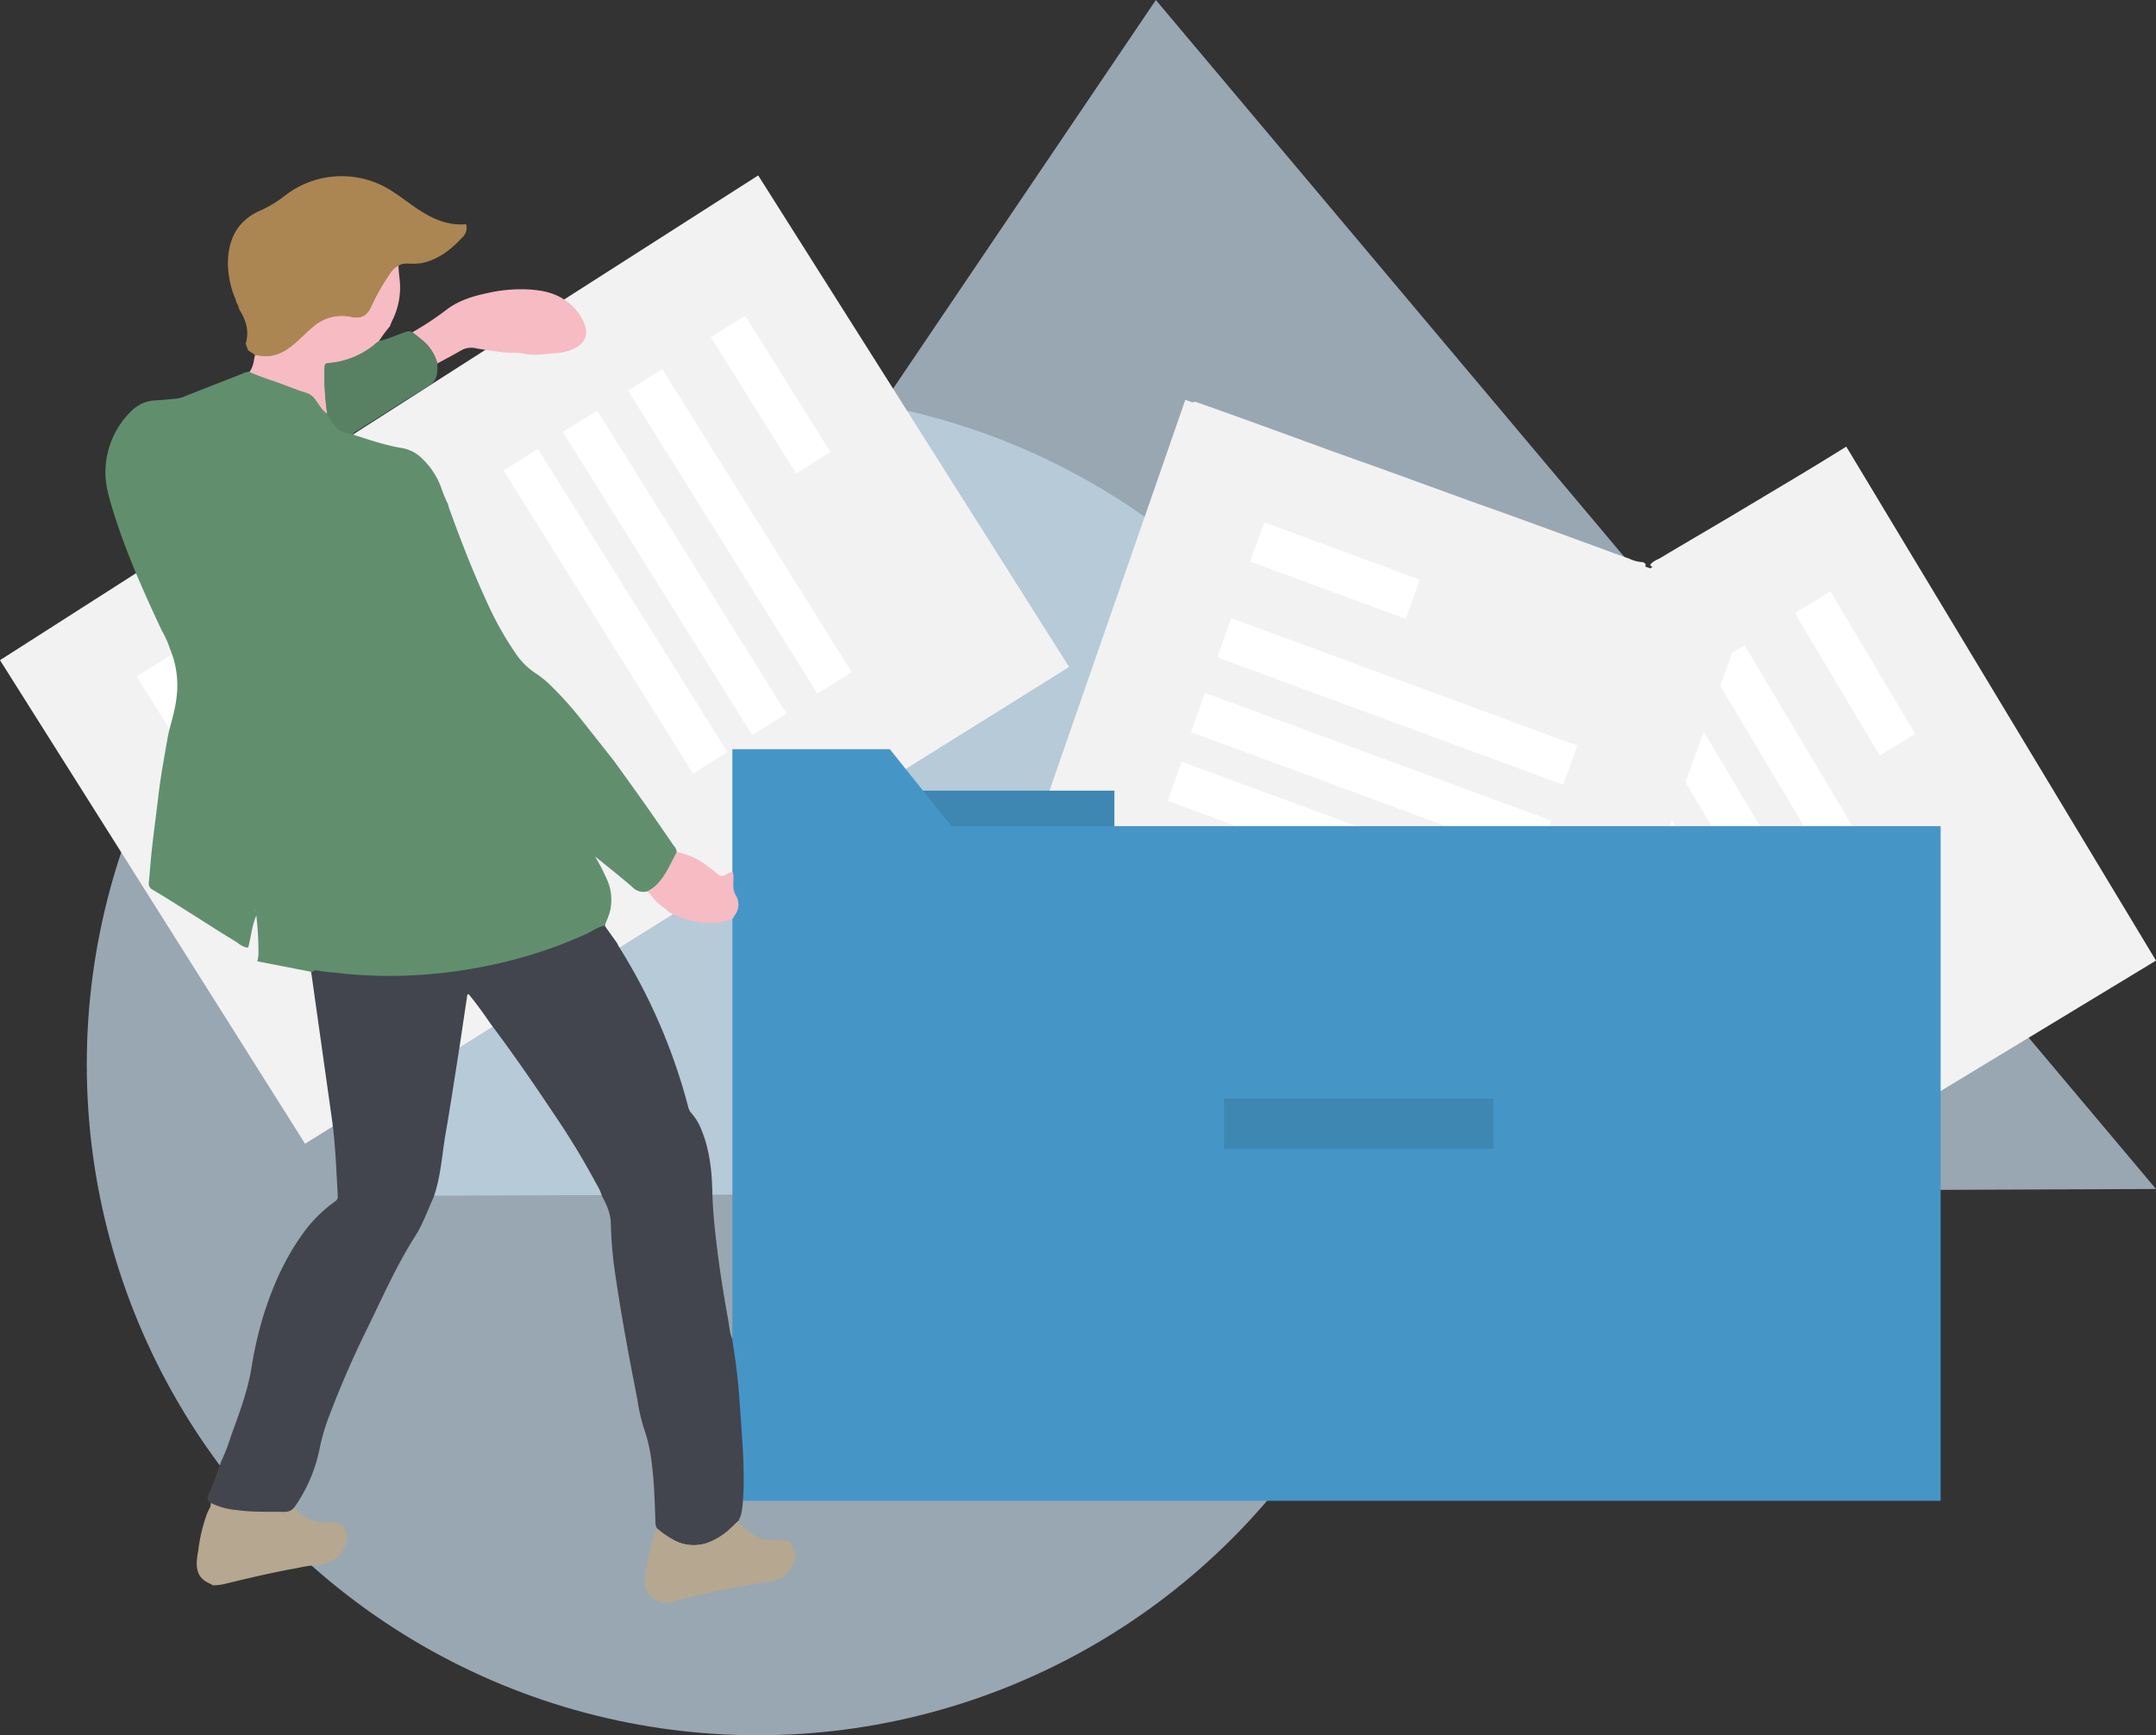
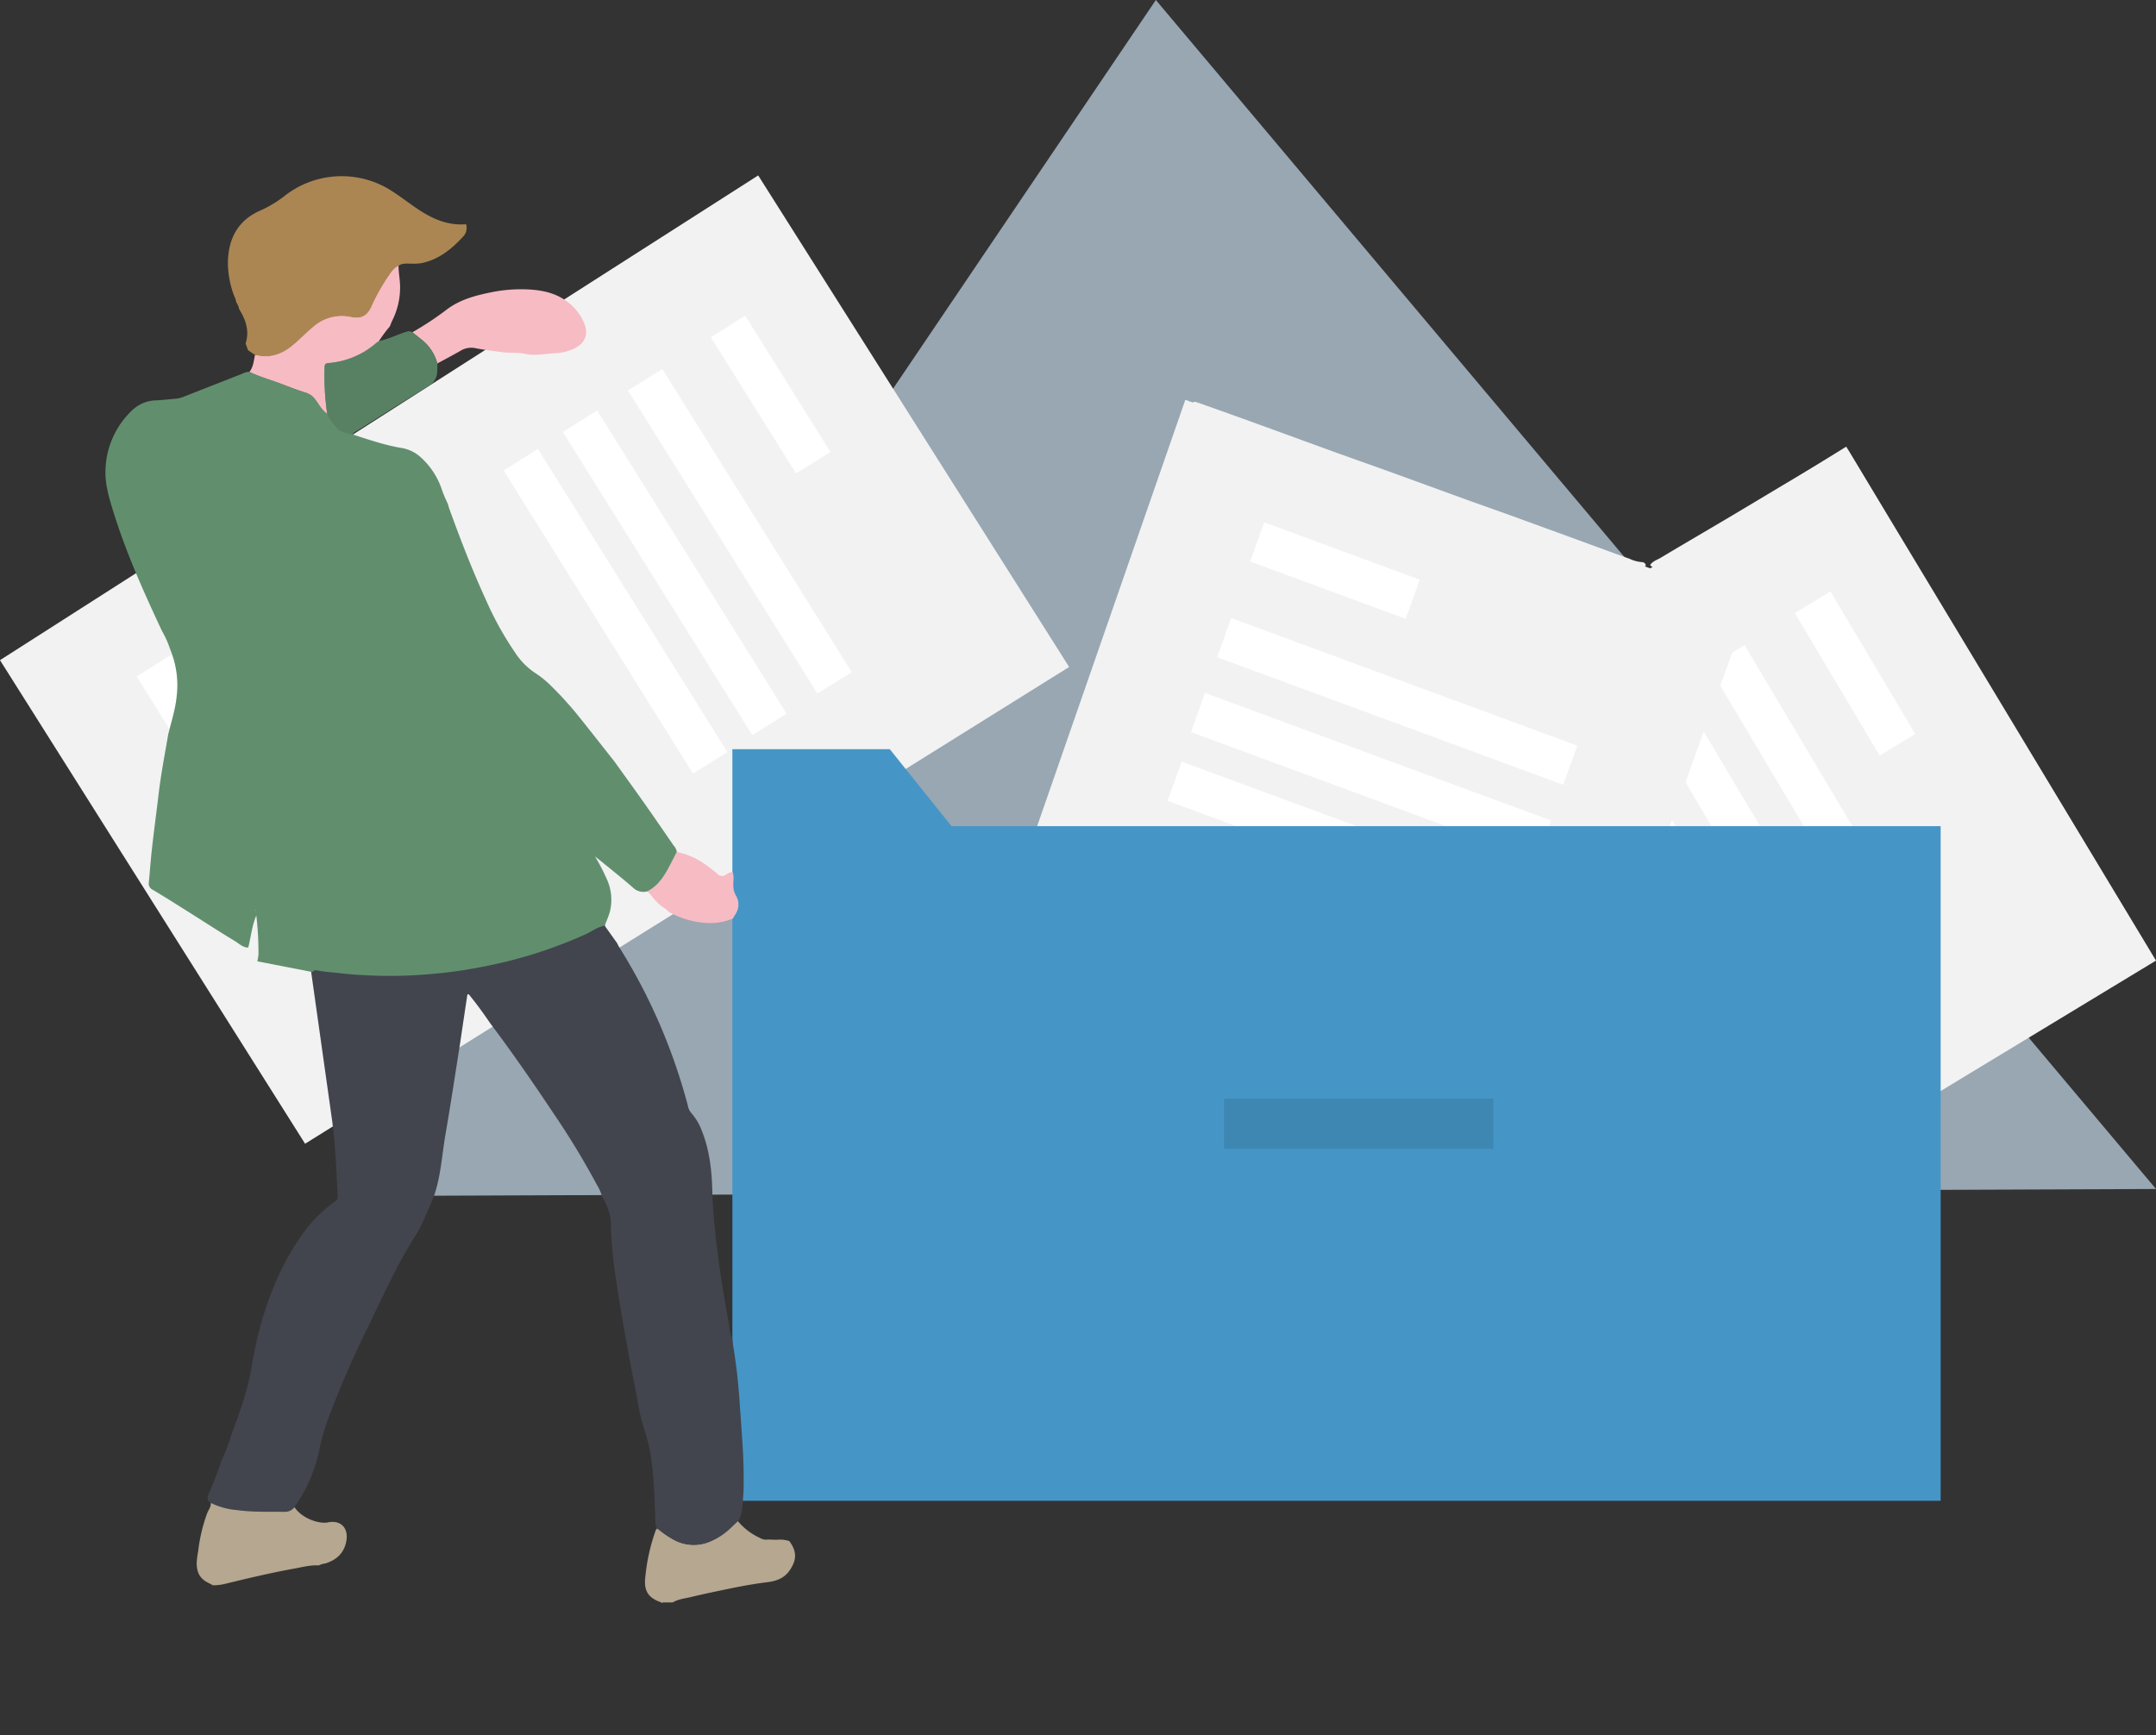
<svg xmlns="http://www.w3.org/2000/svg" viewBox="0 0 728.02 586">
  <rect x="0" y="0" width="728.02" height="586" fill="#333333" stroke="none" />
  <defs>
    <style>.cls-1{fill:#c3d9e9;opacity:0.7;}.cls-2{fill:#f2f2f2;}.cls-3{fill:#fff;}.cls-4{fill:#3e87b3;}.cls-5{fill:#4596c7;}.cls-6{fill:#b5a790;}.cls-7{fill:#588164;}.cls-8{fill:#f7bbc3;}.cls-9{fill:#42454e;}.cls-10,.cls-14{fill:none;stroke-miterlimit:10;stroke-width:2px;}.cls-10{stroke:#42454e;}.cls-11{fill:#ab8653;}.cls-12{fill:#cdd3d8;}.cls-13{fill:#618f6e;}.cls-14{stroke:#618f6e;}</style>
  </defs>
  <g id="Layer_2" data-name="Layer 2">
    <g id="Layer_1-2" data-name="Layer 1">
-       <circle class="cls-1" cx="255.8" cy="359.5" r="226.5" />
      <polygon class="cls-1" points="390.3 0 728.02 401.52 117.23 403.91 390.3 0" />
-       <path class="cls-2" d="M658.47,360.33a10.9,10.9,0,0,0,.32-3.55v-49c0-1,.07-1.91.11-2.86,1.54.54,1.82,2.11,2.53,3.26,2.75,4.48,5.36,9,8,13.55.86,1.45,1.23,1.6,2.67.79,2.77-1.57,5.49-3.22,8.22-4.86.84-.51,1.25-1.21.61-2.19-.27-.4-.43-.86-.67-1.27q-9.75-16.41-19.54-32.82c-.45-.75-.71-1.87-2-1.84l-.08.06.15-.5a4.75,4.75,0,0,0-.93-2.43c-1-1.73-2-3.44-3.05-5.13-1.17-1.91-1.76-2-3.64-.9-2,1.24-4.06,2.52-6.12,3.72-2.38,1.4-2.39,1.37-1.63,3.87a2.76,2.76,0,0,1,.06.71l-24.51,0c-2.83-4.8-5.63-9.62-8.47-14.41q-6.41-10.77-12.85-21.53-6.11-10.26-12.2-20.52c-.73-1.23-1-1.27-2.28-.54l-6.8,4c-1.79,1-1.89,1.39-.84,3.16q7.11,12,14.23,24c4.43,7.46,8.91,14.89,13.29,22.38.62,1.06,1.65,2,1.57,3.41l-15.39,0a2.23,2.23,0,0,0-.4-1.1q-5.7-9.54-11.37-19.08-6.84-11.5-13.67-23c-.86-1.44-1.22-1.59-2.67-.77-2.56,1.45-5.05,3-7.59,4.51-.86.5-.76,1-.31,1.77,1.41,2.31,2.74,4.67,4.13,7,3.78,6.37,7.61,12.7,11.35,19.09,2.25,3.84,4.78,7.52,6.65,11.57l-15.38,0c-.54-2-1.85-3.68-2.87-5.46-2.77-4.82-5.64-9.59-8.5-14.37-2.16-3.62-4.32-7.24-6.55-10.81-1-1.69-1.15-1.66-2.75-.68-2.11,1.28-4.21,2.57-6.33,3.82-1.91,1.14-2,1.39-.88,3.35,3.18,5.42,6.45,10.78,9.6,16.22,1.52,2.6,3.46,5,4.4,7.89l-15.87,0a1.37,1.37,0,0,0-.07-.47c-3.16-5.35-6.3-10.71-9.51-16-1.35-2.22-1.57-2.78-4-.95a15.9,15.9,0,0,1-1.48.78c-1.71,1-3.42,2-5.1,3.11-.73.47-1.12,1.08-.39,2a23.59,23.59,0,0,1,2,3.52c1.54,2.69,3.4,5.2,4.64,8.06l-15.86,0c-.33-1.94-1.73-3.33-2.56-5a1.11,1.11,0,0,0-1.8-.39c-2.79,1.9-5.92,3.26-8.56,5.39H415.15c.05-.27,0-.37.09-.4,8.19-5.36,16.83-10,25.18-15.1,1.42-.87,3.23-1.37,4.16-2.73,1.39-2,3.42-3,5.38-4.2.67-.4,1.4-.72,1.51-1.67-.59-.44-1.34.5-1.77-.31,1.11-1.6,3.23-1.86,4.49-3.23-.28-.63-.82-.59-1.26-.74-6-2.12-12-4.22-18-6.36-8.32-3-16.63-6-24.95-8.92-2.1-.75-2.36-.6-3.19,1.5-.9,2.29-1.49,4.7-2.49,7-.83,1.87-.72,1.95,1.3,2.66,3.83,1.34,7.67,2.66,11.49,4q11.81,4.22,23.59,8.46c-.08.82-.68,1.16-1.32,1.54-2.66,1.53-5.27,3.16-8,4.66-1.71,1-3.25,2.22-5.14,2.86l-16.38-5.79c-3.14-1.11-6.3-2.19-9.41-3.38-1.12-.43-1.51-.12-1.85,1-.84,2.64-1.84,5.24-2.72,7.88-.63,1.89-.52,2.07,1.38,2.74,3.06,1.1,6.17,2.1,9.19,3.3,2,.78,4.16,1.05,5.85,2.49-1.66,1.33-3.24,2.82-5.56,2.82l-55.68,0-.06-.91.34-.48A103.67,103.67,0,0,0,355,267.51c3.7-9.24,6.82-18.7,10.27-28,2.37-6.42,4.61-12.9,6.94-19.33,3.09-8.54,6.23-17.06,9.34-25.58,1.88-5.16,3.82-10.3,5.59-15.5.74-2.18,1.82-4.25,2.12-6.56,1.78-3.39,2.78-7.08,4.1-10.65,3.05-8.21,5.94-16.48,8.91-24.72.59-1.64.72-1.73,2.42-1.13q9.79,3.45,19.57,7c8.54,3.09,17.05,6.23,25.59,9.32,6.43,2.33,12.9,4.59,19.34,6.92,8.91,3.22,17.8,6.48,26.71,9.71,4.34,1.57,8.71,3.08,13.05,4.65q13.47,4.89,26.93,9.82c4.78,1.74,9.55,3.53,14.36,5.23a12,12,0,0,0,4.12,1.13,1.42,1.42,0,0,1,1.4,1,3.24,3.24,0,0,1-1.31,1.36c-4.17,2.48-8.33,5-12.52,7.45-4.94,2.91-9.92,5.75-14.85,8.68-5.27,3.13-10.48,6.36-15.74,9.49-8.15,4.84-16.35,9.59-24.46,14.48-1.11.67-2.54,1-3.3,2.32,2.09,1.38,3.85,1.11,5.9-.19,5.31-3.36,10.78-6.48,16.2-9.68,8.15-4.81,16.33-9.6,24.48-14.44q13.54-8,27.06-16.17c.82-.5,1.89-.84,2.29-2-.79-.51-1.78-.54-2.31-1.31.89-1.34,2.43-1.76,3.7-2.52,7.37-4.43,14.82-8.75,22.22-13.14,6.3-3.74,12.58-7.52,18.87-11.28l19.49-11.63c1.81-1.08,2.13-1,3.18.75,3.84,6.43,7.71,12.85,11.52,19.29,4.84,8.15,9.62,16.35,14.46,24.5,4.71,7.94,9.5,15.85,14.22,23.79,3.94,6.65,7.82,13.34,11.75,20,2.51,4.26,5.08,8.47,7.61,12.72,3.53,6,7,12,10.57,17.9s7.06,11.75,10.56,17.64,7,11.95,10.57,17.91q4.58,7.69,9.24,15.36c1.13,1.86,1.19,2-.72,3.16-4,2.46-8,4.84-12.09,7.25l-24,14.33a2.46,2.46,0,0,1-1.1.41h-.49c-1.31-2.25-1.38-2.27-3.63-1-.14.08-.29.14-.42.22-5.86,3.48-11.74,6.92-17.54,10.49-1.52.93-3.36,1.49-4.44,3.08C659.88,359.65,659.32,360.75,658.47,360.33ZM470.82,242.07c1-1.33,2.58-1.8,3.91-2.64,2.58-1.64,5.22-3.18,7.87-4.79-.26-.3-.34-.48-.47-.52-4.19-1.52-8.38-3-12.59-4.53-5.55-2-11.13-3.89-16.68-5.88q-17.43-6.26-34.84-12.57c-1.35-.49-1.9-.26-2.39,1.06-1,2.62-1.91,5.24-2.81,7.88-.56,1.66-.52,1.7,1.22,2.34,5.15,1.91,10.31,3.82,15.48,5.67,10.28,3.66,20.58,7.28,30.86,10.93,2.86,1,5.7,2.06,8.54,3.09,0,1-.79,1.27-1.49,1.68q-5.56,3.22-11.11,6.52c-.46.27-1,.51-1,1.24,1.74,1.06,3.44,1.47,5.23,0a22,22,0,0,1,2.65-1.61L473,244C472.43,243,471.13,243.11,470.82,242.07Zm7.95-41.81c.11-1-.66-1.08-1.21-1.28-5.83-2.12-11.68-4.21-17.52-6.32-5.1-1.84-10.17-3.73-15.27-5.56s-10.51-3.72-15.77-5.55c-1.61-.55-2-.4-2.55,1.1-1.14,3.06-2.14,6.17-3.26,9.24a1,1,0,0,0,.63,1.5c.44.19.85.45,1.3.61q12.58,4.51,25.18,9c4.8,1.73,9.57,3.51,14.36,5.24,2.7,1,5.41,1.92,8.11,2.88.8.28,1.76.46,2.11-.43C476.26,207.24,477.5,203.71,478.77,200.26Z" />
+       <path class="cls-2" d="M658.47,360.33a10.9,10.9,0,0,0,.32-3.55v-49c0-1,.07-1.91.11-2.86,1.54.54,1.82,2.11,2.53,3.26,2.75,4.48,5.36,9,8,13.55.86,1.45,1.23,1.6,2.67.79,2.77-1.57,5.49-3.22,8.22-4.86.84-.51,1.25-1.21.61-2.19-.27-.4-.43-.86-.67-1.27q-9.75-16.41-19.54-32.82c-.45-.75-.71-1.87-2-1.84l-.08.06.15-.5a4.75,4.75,0,0,0-.93-2.43c-1-1.73-2-3.44-3.05-5.13-1.17-1.91-1.76-2-3.64-.9-2,1.24-4.06,2.52-6.12,3.72-2.38,1.4-2.39,1.37-1.63,3.87a2.76,2.76,0,0,1,.06.71l-24.51,0c-2.83-4.8-5.63-9.62-8.47-14.41q-6.41-10.77-12.85-21.53-6.11-10.26-12.2-20.52c-.73-1.23-1-1.27-2.28-.54l-6.8,4c-1.79,1-1.89,1.39-.84,3.16q7.11,12,14.23,24c4.43,7.46,8.91,14.89,13.29,22.38.62,1.06,1.65,2,1.57,3.41l-15.39,0a2.23,2.23,0,0,0-.4-1.1q-5.7-9.54-11.37-19.08-6.84-11.5-13.67-23c-.86-1.44-1.22-1.59-2.67-.77-2.56,1.45-5.05,3-7.59,4.51-.86.5-.76,1-.31,1.77,1.41,2.31,2.74,4.67,4.13,7,3.78,6.37,7.61,12.7,11.35,19.09,2.25,3.84,4.78,7.52,6.65,11.57l-15.38,0c-.54-2-1.85-3.68-2.87-5.46-2.77-4.82-5.64-9.59-8.5-14.37-2.16-3.62-4.32-7.24-6.55-10.81-1-1.69-1.15-1.66-2.75-.68-2.11,1.28-4.21,2.57-6.33,3.82-1.91,1.14-2,1.39-.88,3.35,3.18,5.42,6.45,10.78,9.6,16.22,1.52,2.6,3.46,5,4.4,7.89l-15.87,0a1.37,1.37,0,0,0-.07-.47c-3.16-5.35-6.3-10.71-9.51-16-1.35-2.22-1.57-2.78-4-.95a15.9,15.9,0,0,1-1.48.78c-1.71,1-3.42,2-5.1,3.11-.73.47-1.12,1.08-.39,2a23.59,23.59,0,0,1,2,3.52c1.54,2.69,3.4,5.2,4.64,8.06l-15.86,0c-.33-1.94-1.73-3.33-2.56-5c-2.79,1.9-5.92,3.26-8.56,5.39H415.15c.05-.27,0-.37.09-.4,8.19-5.36,16.83-10,25.18-15.1,1.42-.87,3.23-1.37,4.16-2.73,1.39-2,3.42-3,5.38-4.2.67-.4,1.4-.72,1.51-1.67-.59-.44-1.34.5-1.77-.31,1.11-1.6,3.23-1.86,4.49-3.23-.28-.63-.82-.59-1.26-.74-6-2.12-12-4.22-18-6.36-8.32-3-16.63-6-24.95-8.92-2.1-.75-2.36-.6-3.19,1.5-.9,2.29-1.49,4.7-2.49,7-.83,1.87-.72,1.95,1.3,2.66,3.83,1.34,7.67,2.66,11.49,4q11.81,4.22,23.59,8.46c-.08.82-.68,1.16-1.32,1.54-2.66,1.53-5.27,3.16-8,4.66-1.71,1-3.25,2.22-5.14,2.86l-16.38-5.79c-3.14-1.11-6.3-2.19-9.41-3.38-1.12-.43-1.51-.12-1.85,1-.84,2.64-1.84,5.24-2.72,7.88-.63,1.89-.52,2.07,1.38,2.74,3.06,1.1,6.17,2.1,9.19,3.3,2,.78,4.16,1.05,5.85,2.49-1.66,1.33-3.24,2.82-5.56,2.82l-55.68,0-.06-.91.34-.48A103.67,103.67,0,0,0,355,267.51c3.7-9.24,6.82-18.7,10.27-28,2.37-6.42,4.61-12.9,6.94-19.33,3.09-8.54,6.23-17.06,9.34-25.58,1.88-5.16,3.82-10.3,5.59-15.5.74-2.18,1.82-4.25,2.12-6.56,1.78-3.39,2.78-7.08,4.1-10.65,3.05-8.21,5.94-16.48,8.91-24.72.59-1.64.72-1.73,2.42-1.13q9.79,3.45,19.57,7c8.54,3.09,17.05,6.23,25.59,9.32,6.43,2.33,12.9,4.59,19.34,6.92,8.91,3.22,17.8,6.48,26.71,9.71,4.34,1.57,8.71,3.08,13.05,4.65q13.47,4.89,26.93,9.82c4.78,1.74,9.55,3.53,14.36,5.23a12,12,0,0,0,4.12,1.13,1.42,1.42,0,0,1,1.4,1,3.24,3.24,0,0,1-1.31,1.36c-4.17,2.48-8.33,5-12.52,7.45-4.94,2.91-9.92,5.75-14.85,8.68-5.27,3.13-10.48,6.36-15.74,9.49-8.15,4.84-16.35,9.59-24.46,14.48-1.11.67-2.54,1-3.3,2.32,2.09,1.38,3.85,1.11,5.9-.19,5.31-3.36,10.78-6.48,16.2-9.68,8.15-4.81,16.33-9.6,24.48-14.44q13.54-8,27.06-16.17c.82-.5,1.89-.84,2.29-2-.79-.51-1.78-.54-2.31-1.31.89-1.34,2.43-1.76,3.7-2.52,7.37-4.43,14.82-8.75,22.22-13.14,6.3-3.74,12.58-7.52,18.87-11.28l19.49-11.63c1.81-1.08,2.13-1,3.18.75,3.84,6.43,7.71,12.85,11.52,19.29,4.84,8.15,9.62,16.35,14.46,24.5,4.71,7.94,9.5,15.85,14.22,23.79,3.94,6.65,7.82,13.34,11.75,20,2.51,4.26,5.08,8.47,7.61,12.72,3.53,6,7,12,10.57,17.9s7.06,11.75,10.56,17.64,7,11.95,10.57,17.91q4.58,7.69,9.24,15.36c1.13,1.86,1.19,2-.72,3.16-4,2.46-8,4.84-12.09,7.25l-24,14.33a2.46,2.46,0,0,1-1.1.41h-.49c-1.31-2.25-1.38-2.27-3.63-1-.14.08-.29.14-.42.22-5.86,3.48-11.74,6.92-17.54,10.49-1.52.93-3.36,1.49-4.44,3.08C659.88,359.65,659.32,360.75,658.47,360.33ZM470.82,242.07c1-1.33,2.58-1.8,3.91-2.64,2.58-1.64,5.22-3.18,7.87-4.79-.26-.3-.34-.48-.47-.52-4.19-1.52-8.38-3-12.59-4.53-5.55-2-11.13-3.89-16.68-5.88q-17.43-6.26-34.84-12.57c-1.35-.49-1.9-.26-2.39,1.06-1,2.62-1.91,5.24-2.81,7.88-.56,1.66-.52,1.7,1.22,2.34,5.15,1.91,10.31,3.82,15.48,5.67,10.28,3.66,20.58,7.28,30.86,10.93,2.86,1,5.7,2.06,8.54,3.09,0,1-.79,1.27-1.49,1.68q-5.56,3.22-11.11,6.52c-.46.27-1,.51-1,1.24,1.74,1.06,3.44,1.47,5.23,0a22,22,0,0,1,2.65-1.61L473,244C472.43,243,471.13,243.11,470.82,242.07Zm7.95-41.81c.11-1-.66-1.08-1.21-1.28-5.83-2.12-11.68-4.21-17.52-6.32-5.1-1.84-10.17-3.73-15.27-5.56s-10.51-3.72-15.77-5.55c-1.61-.55-2-.4-2.55,1.1-1.14,3.06-2.14,6.17-3.26,9.24a1,1,0,0,0,.63,1.5c.44.19.85.45,1.3.61q12.58,4.51,25.18,9c4.8,1.73,9.57,3.51,14.36,5.24,2.7,1,5.41,1.92,8.11,2.88.8.28,1.76.46,2.11-.43C476.26,207.24,477.5,203.71,478.77,200.26Z" />
      <polygon class="cls-2" points="460.83 486.24 358.21 315.5 623.42 150.83 728.02 324.39 460.83 486.24" />
      <polygon class="cls-3" points="646.73 247.85 634.71 255.14 606.07 207.03 618.09 199.74 646.73 247.85" />
      <polygon class="cls-3" points="652.79 324.88 640.78 332.17 577.07 225.14 589.09 217.85 652.79 324.88" />
      <polygon class="cls-3" points="630 338.96 617.99 346.25 554.28 239.22 566.3 231.93 630 338.96" />
      <polygon class="cls-3" points="609.28 352.05 597.27 359.34 533.56 252.3 545.58 245.01 609.28 352.05" />
      <polygon class="cls-3" points="445.9 362.37 433.88 369.66 405.25 321.55 417.26 314.26 445.9 362.37" />
      <polygon class="cls-2" points="103.02 386.24 0 222.94 256.02 59.24 361.02 225.24 103.02 386.24" />
      <rect class="cls-3" x="253.38" y="106.12" width="13.68" height="54.26" transform="translate(-31.07 158.15) rotate(-32)" />
      <rect class="cls-3" x="242.99" y="119.07" width="13.68" height="120.72" transform="translate(-57.12 159.66) rotate(-32)" />
      <rect class="cls-3" x="220.99" y="133.07" width="13.68" height="120.72" transform="translate(-67.88 150.13) rotate(-32)" />
      <rect class="cls-3" x="200.99" y="146.07" width="13.68" height="120.72" transform="translate(-77.81 141.5) rotate(-32)" />
      <rect class="cls-3" x="59.34" y="220.24" width="13.68" height="54.26" transform="matrix(0.85, -0.53, 0.53, 0.85, -121.03, 72.66)" />
      <polygon class="cls-2" points="484.98 498.01 297.77 429.9 400.25 135.02 590.77 204.09 484.98 498.01" />
      <polygon class="cls-3" points="479.42 195.76 474.67 208.99 422.14 189.62 426.89 176.39 479.42 195.76" />
      <polygon class="cls-3" points="532.61 251.81 527.86 265.03 410.99 221.95 415.74 208.72 532.61 251.81" />
      <polygon class="cls-3" points="523.76 277.09 519.01 290.32 402.14 247.23 406.89 234 523.76 277.09" />
      <polygon class="cls-3" points="515.89 300.3 511.14 313.53 394.27 270.44 399.02 257.21 515.89 300.3" />
      <polygon class="cls-3" points="395.42 411.14 390.66 424.37 338.13 405 342.88 391.78 395.42 411.14" />
-       <rect class="cls-4" x="290.3" y="267" width="86" height="60" />
      <polygon class="cls-5" points="247.3 253 300.46 253 321.3 279 655.3 279 655.3 506.81 247.3 506.81 247.3 253" />
      <rect class="cls-4" x="413.3" y="371" width="91" height="17" />
      <rect class="cls-6" x="222.24" y="512.32" width="27" height="10" />
      <rect class="cls-6" x="71.24" y="507.32" width="28" height="6" />
      <polygon class="cls-7" points="126.84 114.72 128.24 117.32 111.24 125.32 113.24 140.32 118.24 144.32 121.24 153.32 101.24 139.32 108.24 121.32 126.84 114.72" />
-       <polygon class="cls-8" points="80.24 127.32 87.24 124.32 107.24 132.32 115.24 151.32 80.24 127.32" />
      <polygon class="cls-8" points="133.24 86.32 134.24 91.32 129.24 103.32 118.1 115.26 107.24 116.32 91.24 122.32 85.83 122.72 88.35 111.86 133.24 86.32" />
      <rect class="cls-9" x="106.24" y="305.32" width="98" height="27" />
      <line class="cls-10" x1="105.53" y1="324.32" x2="113.36" y2="379.85" />
      <path class="cls-11" d="M86.11,119.87l-2.36-1.61L82.94,116c1.34-4.23.07-8-2.15-11.53a7,7,0,0,0-1-2.4,6.64,6.64,0,0,0-.67-2,32.24,32.24,0,0,1-2.17-11.45c.17-8.15,3.43-14.32,11.19-17.63A38.68,38.68,0,0,0,96.3,66a31.21,31.21,0,0,1,36.32-1.3c2.27,1.48,4.45,3.1,6.66,4.68,5.43,3.86,11.13,6.93,18.11,6.34A4.26,4.26,0,0,1,156.28,80c-3.87,4.2-8.21,7.7-14,8.87a20,20,0,0,1-3.79.16c-1.33,0-2.71-.16-3.9.71a8.86,8.86,0,0,0-2.85,2.8,68.1,68.1,0,0,0-6.36,11.21c-1.49,3.11-3.42,4-6.79,3.38a14.54,14.54,0,0,0-12.71,3.24c-2.58,2.14-4.86,4.59-7.48,6.68C94.7,119.93,90.71,121.1,86.11,119.87Z" />
      <path class="cls-6" d="M99.42,508.94c2.51,3.85,8.33,5.78,11.32,5.17,4.44-.9,7.07,2,6.17,6.5-.8,3.95-3.3,6.18-7,7.36a7.11,7.11,0,0,0-2.26.67c-2.9-.17-5.68.61-8.48,1.11C91.39,531.16,83.66,533,76,534.87a16.49,16.49,0,0,1-4.25.47,3.15,3.15,0,0,0-.57-.41c-3.43-1.45-4.75-3.48-4.77-7.13a31.62,31.62,0,0,1,.51-4,56,56,0,0,1,3-12.69c.44-1.18,1.33-2.19,1.34-3.53a24,24,0,0,0,8.45,2.36c5.39.77,10.82.55,16.24.62A3.94,3.94,0,0,0,99.42,508.94Z" />
      <path class="cls-8" d="M86.11,119.87c4.6,1.23,8.59.06,12.27-2.87,2.62-2.09,4.9-4.54,7.48-6.68a14.54,14.54,0,0,1,12.71-3.24c3.37.64,5.3-.27,6.79-3.38a68.1,68.1,0,0,1,6.36-11.21,8.86,8.86,0,0,1,2.85-2.8c0,2.53.57,5,.53,7.55a24.85,24.85,0,0,1-2.64,11c-.31.64-.55,1.31-.83,2a45.47,45.47,0,0,0-3.71,5l0-.15-.49.47a27.83,27.83,0,0,1-16.62,7.11c-1,.06-1.18.59-1.19,1.41a87.21,87.21,0,0,0,.89,15.74c-1.86-1.22-2.79-3.22-4.1-4.9a5.88,5.88,0,0,0-3-2.2c-2.65-.86-5.27-1.81-7.86-2.82-3.77-1.46-7.69-2.53-11.36-4.26C85.57,123.92,85.67,121.84,86.11,119.87Z" />
      <path class="cls-9" d="M71.26,507.57c-1.3-.69-1.4-1.61-.85-2.94a104.35,104.35,0,0,0,4.22-11A64.83,64.83,0,0,0,78,484.93c2.67-7.36,5.48-14.71,6.82-22.44a136.06,136.06,0,0,1,3.64-16.6c3-10,7-19.55,13-28.16a47.16,47.16,0,0,1,11.44-11.84c.67-.48,1.22-.92,1.16-1.9-.46-8.06-.74-16.12-1.72-24.14a5.39,5.39,0,0,0-.13-2.33,4,4,0,0,0-.26-2.44,10,10,0,0,0-.19-2.84,4.25,4.25,0,0,0-.28-2.44l-.17-2.37A4,4,0,0,0,111,365c-.07-.79-.13-1.58-.19-2.37a2.84,2.84,0,0,0-.28-2l-.21-2.36a2.76,2.76,0,0,0-.29-1.95c0-.63-.11-1.26-.17-1.89a2.88,2.88,0,0,0-.3-2l-.2-1.89a1.68,1.68,0,0,0-.27-1.47l-.2-1.89a1.72,1.72,0,0,0-.28-1.47l-.14-1.41a2.83,2.83,0,0,0-.36-1.95l-.18-1.4a1.86,1.86,0,0,0-.3-1.48l-.2-1.4a2,2,0,0,0-.3-1.47l-.14-.93a1.79,1.79,0,0,0-.32-1.47l-.14-.94a2,2,0,0,0-.35-1.46L106,331a1,1,0,0,0-.28-1l-.16-.92-.06-.8a1.32,1.32,0,0,1,1.45-.6c2.73.57,5.51.69,8.27,1,3.4.41,6.81.61,10.21.74a152.89,152.89,0,0,0,18.16-.34c2.38-.18,4.76-.41,7.12-.68,4.57-.52,9.11-1.3,13.63-2.21a154.55,154.55,0,0,0,33.56-10.77c2.08-1,3.92-2.48,6.28-2.82l4.2,5.89c.21.42.4.86.65,1.27q4.59,7.31,8.52,15a195.66,195.66,0,0,1,14.73,38.64,5.1,5.1,0,0,0,1.06,2.36A19.22,19.22,0,0,1,237,381.9c2.65,6.63,3.38,13.61,3.54,20.66.13,5.28.61,10.52,1.21,15.76,1.06,9.28,2.52,18.5,4.19,27.69.38,2.09.43,4.27,1.39,6.23l.12,1.45a193.4,193.4,0,0,1,2.35,20.64c.38,4.85.68,9.7,1,14.56.27,4.31.35,8.61.31,12.92,0,1.91-.19,3.81-.29,5.72-.21,2.16-.38,4.32-1.59,6.21-.75.71-1.51,1.41-2.24,2.13a22.67,22.67,0,0,1-6.63,4.56,14.13,14.13,0,0,1-12.18,0,32,32,0,0,1-6.29-4.24,4.51,4.51,0,0,1-.58-2.5c-.24-6.7-.41-13.41-1.29-20.07a54.22,54.22,0,0,0-2.7-11.61,61.8,61.8,0,0,1-2.08-9.33c-2.61-13.23-5.11-26.47-7.1-39.81a143.32,143.32,0,0,1-1.88-19.52c0-3.41-1.38-6.51-3-9.45a16.52,16.52,0,0,0-1.77-3.9,263.81,263.81,0,0,0-14.24-23.51c-7-10.5-14.12-20.85-21.71-30.92-2.28-3.34-4.64-6.62-7.21-9.74,0-.05-.14-.05-.22-.05a2.27,2.27,0,0,0-.29.08q-1.22,8.07-2.42,16.21c-1.64,10.38-3.2,20.78-5,31.15-1.2,7.05-1.56,14.27-4,21.1-2,4.42-3.61,9.07-6.23,13.17C134,427.17,129.34,437.7,124.32,448A333.82,333.82,0,0,0,110.85,479a68.42,68.42,0,0,0-2.86,9.87,51.88,51.88,0,0,1-8.57,20.11A3.94,3.94,0,0,1,96,510.55c-5.42-.07-10.85.15-16.24-.62A24,24,0,0,1,71.26,507.57Z" />
      <path class="cls-8" d="M247.48,310.19a20.17,20.17,0,0,1-9.32,1.47,29.37,29.37,0,0,1-12.46-3.79,6.46,6.46,0,0,0-.81-.84,17.17,17.17,0,0,1-5-4.67,7.75,7.75,0,0,0-1.36-1.32c3-1.47,4.95-4,6.57-6.78,1.23-2.13,2.3-4.36,3.44-6.54a24.91,24.91,0,0,1,10.09,4.55,41.35,41.35,0,0,1,3.55,2.78,2.2,2.2,0,0,0,3,.3,4.19,4.19,0,0,1,2.18-.87c.59,1.47.21,3,.26,4.5a6.71,6.71,0,0,0,.85,3.4,5.81,5.81,0,0,1-.14,6.36C248,309.21,247.76,309.71,247.48,310.19Z" />
      <path class="cls-6" d="M249.2,513.74a21.24,21.24,0,0,0,7.42,5.63,4.09,4.09,0,0,0,2.71.53c1.09,0,2.19.12,3.27.06a10.52,10.52,0,0,1,3.91.44c2.6,3.5,2.61,6.38.08,10-1.85,2.67-4.63,3.57-7.61,3.93-3.63.44-7.23,1.07-10.81,1.78-4.91,1-9.81,2-14.68,3.17-2.13.52-4.38.69-6.33,1.86l-3.34,0-.52,0c-4.54-1.55-6-4-5.36-8.91a63.73,63.73,0,0,1,3.35-15.06,2,2,0,0,1,.57-1,32,32,0,0,0,6.29,4.24,14.13,14.13,0,0,0,12.18,0,22.67,22.67,0,0,0,6.63-4.56C247.69,515.15,248.45,514.45,249.2,513.74Z" />
      <path class="cls-12" d="M223.3,541.14l.52,0C223.63,541.41,223.46,541.38,223.3,541.14Z" />
      <path class="cls-13" d="M228.53,287.72c-1.14,2.18-2.21,4.41-3.44,6.54-1.62,2.8-3.56,5.31-6.57,6.78a5.1,5.1,0,0,1-4.81-1.31c-3.47-3.05-7.11-5.91-10.68-8.84-.69-.57-1.4-1.11-2.1-1.66a69.13,69.13,0,0,1,4,7.71,16.74,16.74,0,0,1,1,11c-.45,1.59-1.15,3.11-1.74,4.67-2.36.34-4.2,1.87-6.28,2.82a154.55,154.55,0,0,1-33.56,10.77c-4.52.91-9.06,1.69-13.63,2.21-2.36.27-4.74.5-7.12.68a152.89,152.89,0,0,1-18.16.34c-3.4-.13-6.81-.33-10.21-.74-2.76-.33-5.54-.45-8.27-1a1.32,1.32,0,0,0-1.45.6l-.72-.19a.5.5,0,0,0-.13-.45c-.64-.69-1.48-.48-2.27-.48l-.23-.05H102a3.48,3.48,0,0,0-2.42-.45h0a3.47,3.47,0,0,0-2.35-.47c-.79-.46-1.81.33-2.54-.48-.47-.63-1.14-.51-1.79-.49h0c-.47-.4-.93-.55-1.41,0-.84,0-1.51-.88-2.43-.46l-.48-.38,0-.07c-.26-.59-.91-.33-1.32-.59a107.65,107.65,0,0,0-.71-14.56c-1.47,3.44-1.8,7.18-2.71,10.76a2.44,2.44,0,0,0-.46.07c-1.63-.27-2.8-1.43-4.12-2.24-5-3-9.85-6.18-14.77-9.27-4.31-2.71-8.6-5.46-13-8.06a2.28,2.28,0,0,1-1.22-2.53c.36-3.89.64-7.8,1.08-11.68.67-5.95,1.48-11.88,2.18-17.82.8-6.82,2.1-13.56,3.26-20.32,1-4.17,2.35-8.26,2.82-12.54a31.85,31.85,0,0,0-2.17-16.34A33.94,33.94,0,0,0,54.66,213c-6.1-13-12-26.14-16.29-39.9-1.49-4.8-3-9.65-2.74-14.76a28.78,28.78,0,0,1,9-19.79,12.05,12.05,0,0,1,8.2-3.35c2.24-.12,4.46-.39,6.69-.57a10.37,10.37,0,0,0,3-.85l19.39-7.61a4.72,4.72,0,0,1,2.29-.6c3.67,1.73,7.59,2.8,11.36,4.26,2.59,1,5.21,2,7.86,2.82a5.88,5.88,0,0,1,3,2.2c1.31,1.68,2.24,3.68,4.1,4.9.72,2.12,2.39,3.59,3.69,5.32a1.69,1.69,0,0,0,.83.43,23.65,23.65,0,0,0,4,1.21c5.54,1.77,11,3.68,16.79,4.61a12.67,12.67,0,0,1,6.32,3.17,25.66,25.66,0,0,1,6.76,10,43.78,43.78,0,0,0,2.35,5.72c.15.53.27,1.08.46,1.6,3.73,10.28,7.65,20.48,12.21,30.43a110,110,0,0,0,9.91,18,24,24,0,0,0,6.61,6.85,33.65,33.65,0,0,1,5.59,4.49,117.11,117.11,0,0,1,9.63,10.66c3.95,4.91,7.82,9.88,11.73,14.82,3.3,4.6,6.63,9.17,9.89,13.79,3.44,4.88,6.83,9.81,10.21,14.74A3.73,3.73,0,0,1,228.53,287.72ZM86.44,307.46l-.08-.19-.06.19Z" />
      <path class="cls-8" d="M139.22,112.22a102.81,102.81,0,0,0,11.57-7.64c4.44-3.37,9.53-4.73,14.75-5.81a50.35,50.35,0,0,1,13.31-1c4.43.28,8.7,1.19,12.36,3.87a17,17,0,0,1,6.24,8c1.47,4.06-.66,6.84-4,8.24a16,16,0,0,1-5.53,1.38c-3.56.14-7.07,1-10.71.22-2.37-.51-4.9-.21-7.37-.52-3-.39-6-.77-8.95-1.3a6.94,6.94,0,0,0-5.07.61c-2.68,1.57-5.44,3-8.17,4.49a15.26,15.26,0,0,0-5.47-8.17C141.23,113.76,140.22,113,139.22,112.22Z" />
      <path class="cls-7" d="M139.22,112.22c1,.78,2,1.54,3,2.33a15.26,15.26,0,0,1,5.47,8.17c0,.87,0,1.75-.05,2.63a5.78,5.78,0,0,1-3,5.05c-8,4.87-15.84,9.9-23.74,14.88-.67.42-1.47.67-1.88,1.43a23.65,23.65,0,0,1-4-1.21,1.69,1.69,0,0,1-.83-.43c-1.3-1.73-3-3.2-3.69-5.32a87.21,87.21,0,0,1-.89-15.74c0-.82.23-1.35,1.19-1.41a27.83,27.83,0,0,0,16.62-7.11c.27,0,.6,0,.49-.47l0,.15c3-.57,5.72-1.93,8.57-2.9C137.4,112,138.29,111.56,139.22,112.22Z" />
      <path class="cls-2" d="M127.88,115c.11.44-.22.42-.49.47Z" />
      <polygon class="cls-12" points="86.44 307.46 86.3 307.46 86.36 307.27 86.44 307.46" />
      <line class="cls-14" x1="87.1" y1="323.66" x2="105.53" y2="327.25" />
    </g>
  </g>
</svg>